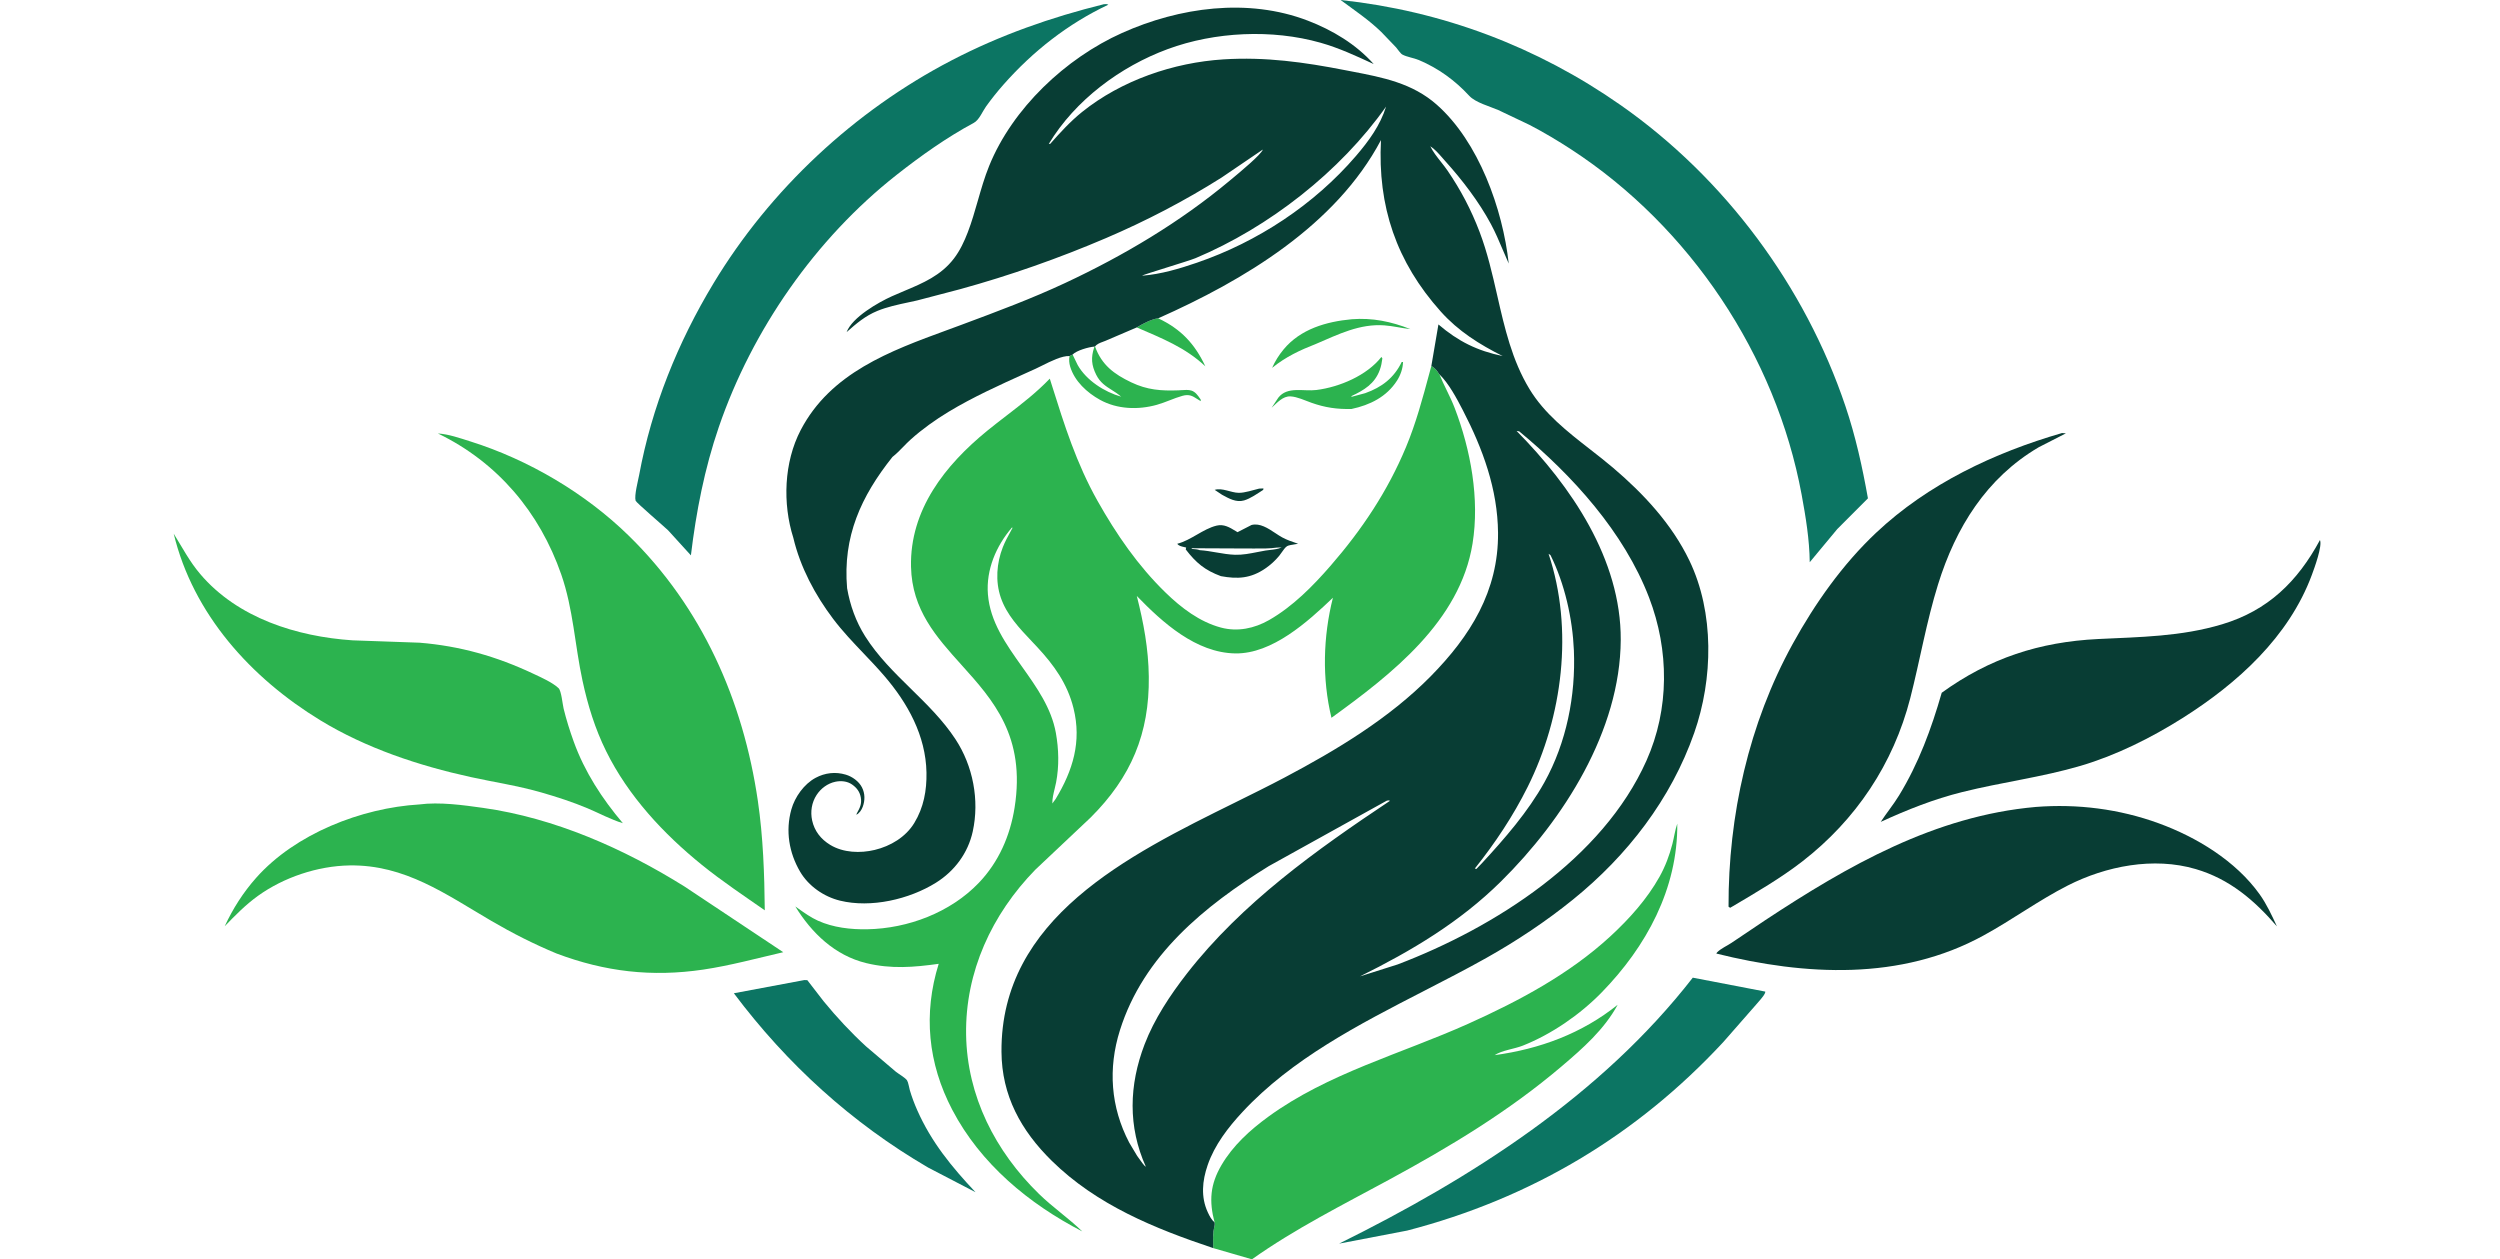
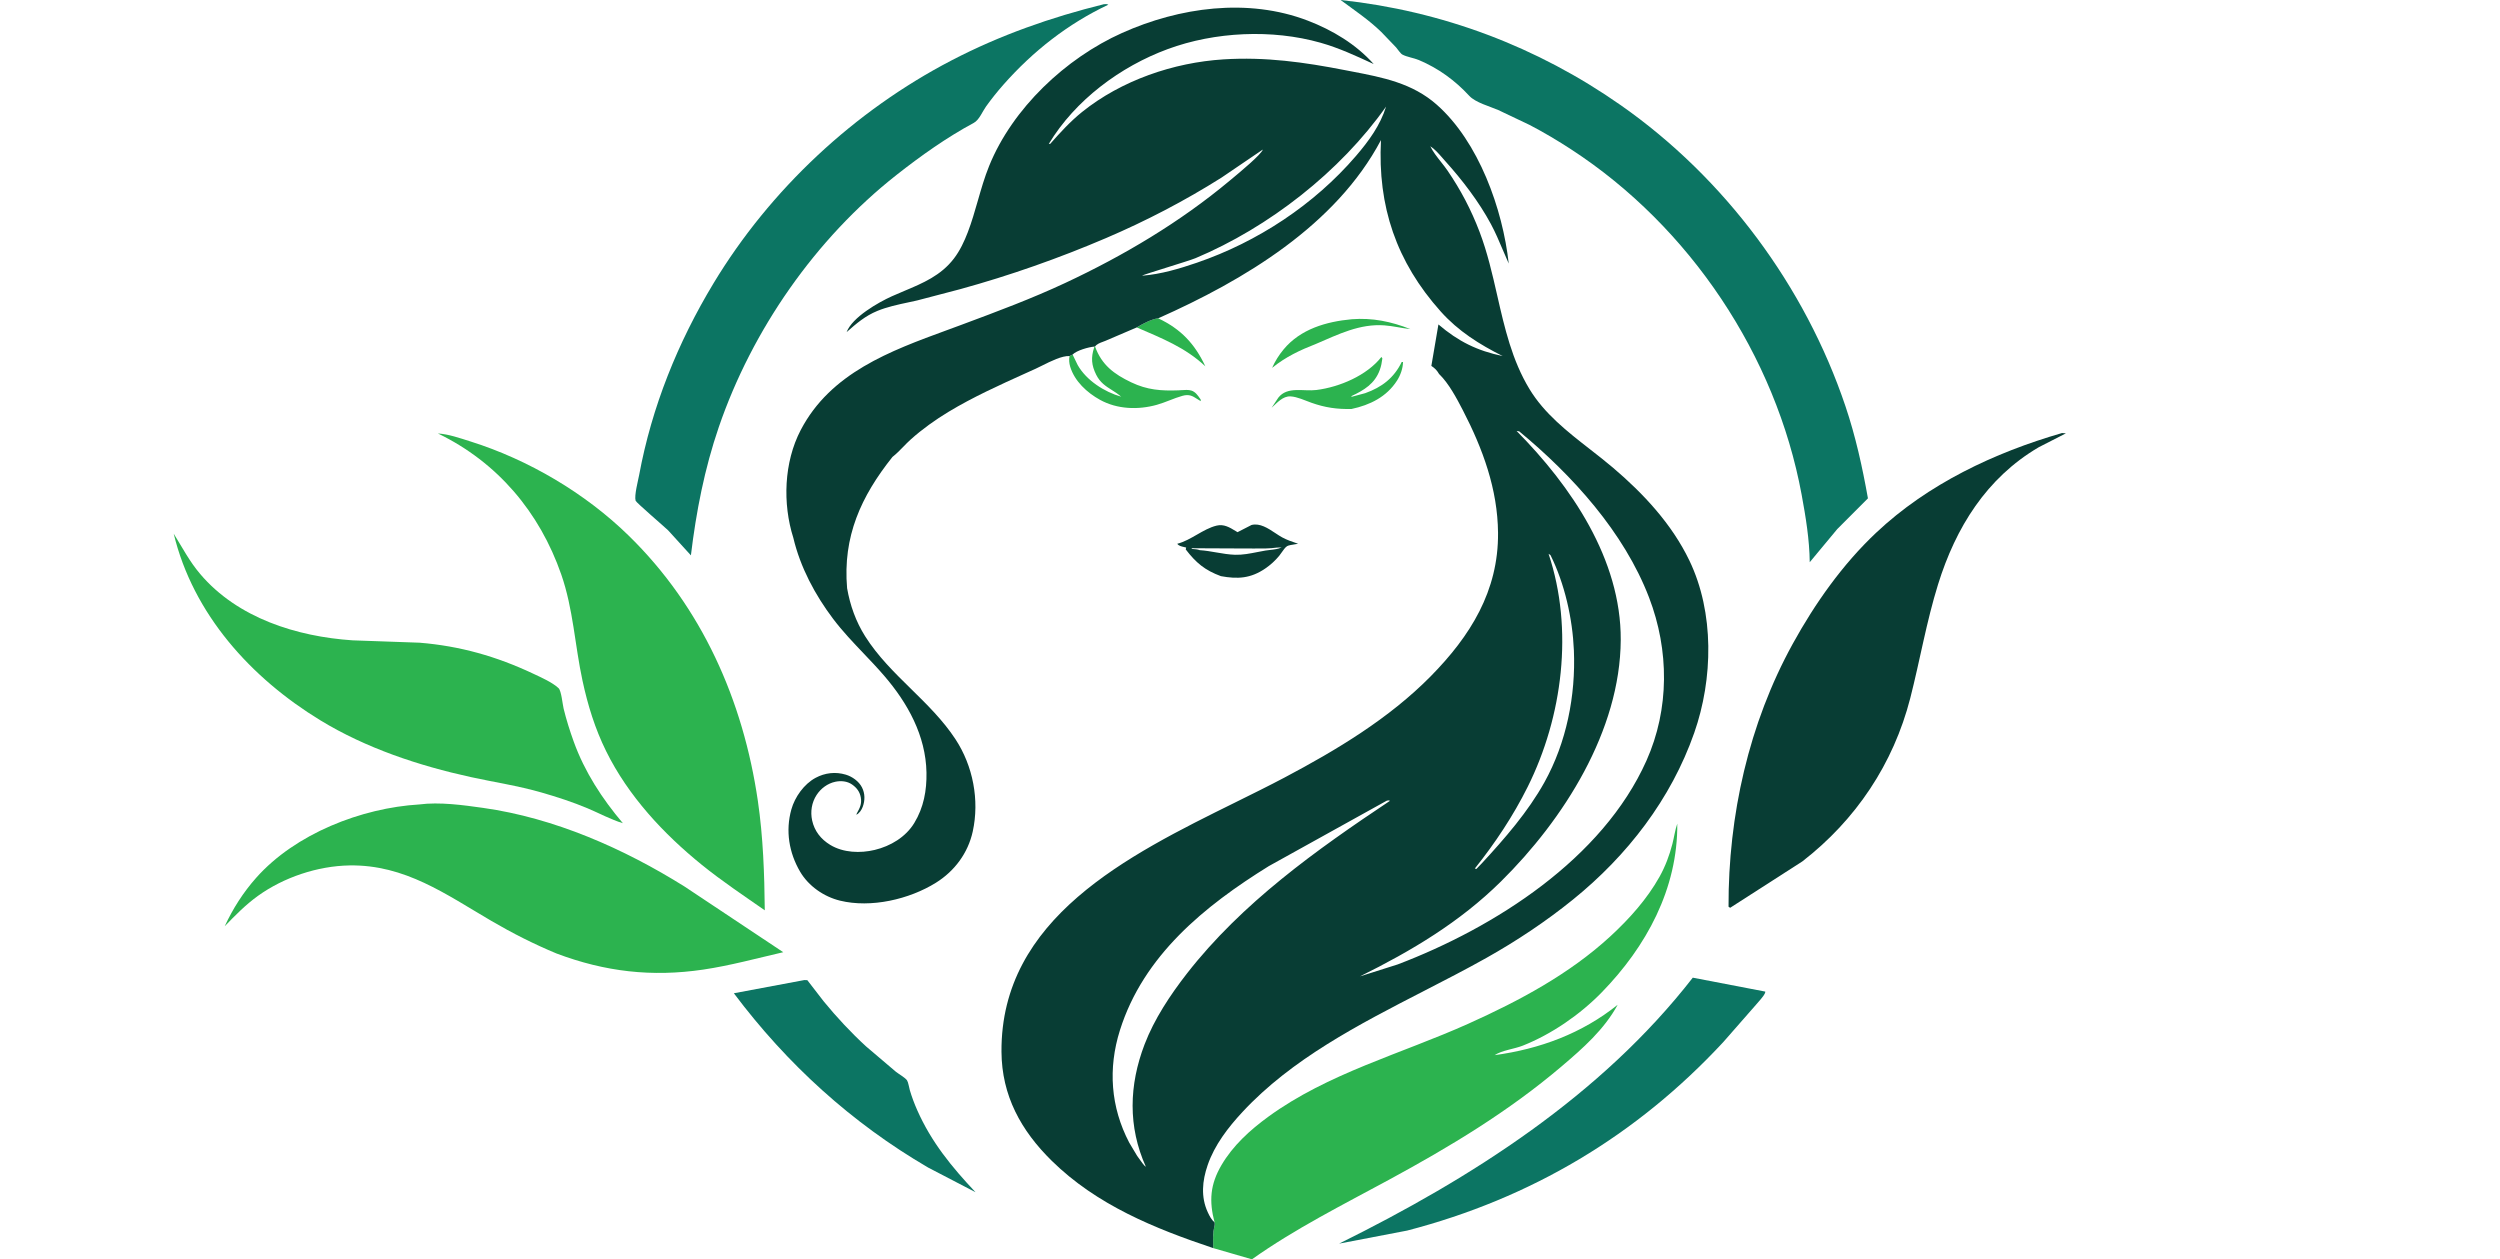
<svg xmlns="http://www.w3.org/2000/svg" width="403" height="203" viewBox="0 0 403 203" fill="none">
-   <path d="M202.969 78.765L203.666 78.733L203.631 78.967C202.709 79.555 201.582 80.369 200.539 80.67C199.263 81.038 198.072 80.343 196.994 79.758L195.809 78.967C196.994 78.585 198.439 79.425 199.669 79.444C200.682 79.459 201.972 79 202.969 78.765Z" fill="#083D34" />
  <path d="M183.246 52.78C184.144 52.223 185.658 51.426 186.701 51.312C190.37 53.038 192.605 55.434 194.302 59.052C191.06 55.993 187.263 54.526 183.246 52.78Z" fill="#2CB34F" />
  <path d="M217.904 51.462C221.243 51.203 224.258 51.83 227.351 53.049C225.956 52.903 224.569 52.554 223.178 52.45C219.184 52.154 215.739 53.9 212.179 55.42C209.543 56.45 207.277 57.511 205.063 59.299C205.544 58.224 206.158 57.241 206.909 56.333C209.633 53.036 213.811 51.84 217.904 51.462Z" fill="#2CB34F" />
  <path d="M222.681 57.545L222.837 57.773C222.758 58.413 222.647 59.015 222.426 59.624C221.615 61.867 219.882 62.897 217.842 63.856L217.884 63.965L220.068 63.379C222.756 62.425 224.715 60.92 225.955 58.354H226.167C226.149 59.385 225.758 60.48 225.205 61.344C223.524 63.978 220.826 65.3 217.86 65.928C215.533 65.981 213.592 65.704 211.393 64.921C210.372 64.558 209.124 63.959 208.047 63.898C206.789 63.826 205.863 64.942 204.984 65.731L206.064 64.105C207.534 62.226 210.13 63.131 212.214 62.866C215.953 62.39 220.337 60.525 222.681 57.545Z" fill="#2CB34F" />
  <path fill-rule="evenodd" clip-rule="evenodd" d="M172.903 57.157L172.414 57.395C172.289 57.929 172.351 58.561 172.507 59.086C173.217 61.457 175.234 63.3 177.334 64.459C180.096 65.983 183.473 66.098 186.474 65.258C187.177 65.061 187.859 64.797 188.541 64.533C189.221 64.269 189.9 64.007 190.599 63.81C191.71 63.499 192.247 63.843 192.978 64.311C193.156 64.425 193.345 64.547 193.558 64.668L193.555 64.417C193.523 64.37 193.491 64.323 193.459 64.276C193.093 63.743 192.701 63.171 192.062 62.964C191.592 62.812 190.966 62.856 190.413 62.895C190.248 62.906 190.09 62.917 189.944 62.923C187.163 63.025 184.926 62.861 182.358 61.634C179.594 60.314 177.587 58.835 176.523 55.861L176.428 55.87L176.37 56.043C175.843 57.651 175.944 58.882 176.707 60.41C177.341 61.679 178.25 62.253 179.209 62.858C179.714 63.177 180.233 63.505 180.733 63.947C178.046 63.191 175.125 61.323 173.724 58.847L172.903 57.157Z" fill="#2CB34F" />
  <path fill-rule="evenodd" clip-rule="evenodd" d="M205.584 85.936C204.402 85.153 203.09 84.284 201.749 84.626L199.489 85.787C199.383 85.724 199.278 85.66 199.174 85.596C198.219 85.014 197.284 84.443 196.102 84.733C195.002 85.003 193.981 85.591 192.95 86.183C191.931 86.769 190.902 87.361 189.778 87.657C189.989 87.986 190.448 88.088 190.867 88.182C190.986 88.208 191.101 88.234 191.207 88.264L191.139 88.567C192.806 90.735 194.217 91.914 196.807 92.875C199.507 93.375 201.61 93.25 203.957 91.646C204.806 91.067 205.572 90.37 206.224 89.575C206.336 89.439 206.459 89.262 206.588 89.076C206.867 88.674 207.177 88.227 207.482 88.039C207.703 87.902 208.301 87.809 208.774 87.736C208.969 87.706 209.143 87.679 209.259 87.654L209.116 87.605C208.293 87.326 207.464 87.046 206.699 86.632C206.344 86.44 205.971 86.192 205.584 85.936ZM206.598 88.244L205.832 88.273C204.623 88.439 203.394 88.429 202.169 88.419C201.732 88.415 201.295 88.412 200.86 88.416L192.486 88.378C192.43 88.376 192.385 88.37 192.347 88.365C192.226 88.35 192.175 88.344 192.057 88.479C192.141 88.487 192.226 88.493 192.311 88.5C192.682 88.528 193.062 88.556 193.407 88.688C194.301 88.746 195.188 88.899 196.073 89.052C197.075 89.225 198.075 89.398 199.08 89.43C200.286 89.469 201.513 89.226 202.718 88.988C203.139 88.905 203.558 88.822 203.973 88.752C204.217 88.71 204.478 88.681 204.743 88.652C205.386 88.58 206.057 88.506 206.598 88.244Z" fill="#083D34" />
  <path d="M129.653 157.987L130.139 158.001L132.78 161.42C134.875 163.977 137.177 166.452 139.615 168.685L144.422 172.772C144.838 173.103 145.943 173.741 146.212 174.151C146.423 174.472 146.545 175.338 146.663 175.735C146.99 176.836 147.387 177.897 147.851 178.947C150.152 184.144 153.398 188.081 157.25 192.182L149.621 188.213C137.279 181.014 126.872 171.531 118.299 160.114L129.653 157.987Z" fill="#0C7563" />
  <path d="M272.878 157.601L284.561 159.844C284.554 159.964 284.561 159.994 284.502 160.119C284.229 160.724 283.493 161.43 283.057 161.974L277.818 167.955C263.84 183.041 246.756 193.194 226.839 198.367L215.861 200.473C237.225 189.904 258.081 176.625 272.878 157.601Z" fill="#0C7563" />
  <path d="M28 86.03C29.412 88.287 30.522 90.469 32.273 92.532C38.305 99.637 47.846 102.619 56.841 103.223L67.636 103.604C74.144 104.132 80.046 105.811 85.94 108.59C87.196 109.183 89.034 109.986 90.043 110.936C90.493 111.358 90.69 113.551 90.85 114.208C91.291 116.02 91.856 117.808 92.489 119.562C94.246 124.432 97.074 128.77 100.409 132.702C98.45 132.11 96.567 131.074 94.678 130.283C92.289 129.282 89.782 128.47 87.295 127.752C83.539 126.667 79.694 126.098 75.884 125.263C67.493 123.424 59.008 120.605 51.645 116.116C40.466 109.302 31.133 99.009 28 86.03Z" fill="#2CB34F" />
-   <path d="M373.979 87.051C374.384 88.022 373.093 91.53 372.677 92.657C368.964 102.69 360.65 110.182 351.812 115.761C346.785 118.933 341.108 121.769 335.393 123.45C329.118 125.296 322.657 126.096 316.328 127.676C311.726 128.824 307.478 130.514 303.172 132.488C304.12 131.041 305.231 129.694 306.131 128.221C309.29 123.049 311.34 117.473 313.005 111.672C320.703 106.097 328.766 103.476 338.199 103.012C345.038 102.676 351.583 102.625 358.21 100.635C365.6 98.415 370.373 93.737 373.979 87.051Z" fill="#083D34" />
-   <path d="M328.182 130.079C334.872 129.555 341.631 130.405 347.947 132.703C354.085 134.936 360.396 138.768 364.253 144.162C365.396 145.761 366.214 147.555 367.039 149.329C363.375 145.092 359.403 141.693 353.935 140.089C347.163 138.102 339.511 139.599 333.318 142.747C328.627 145.132 324.366 148.284 319.739 150.803C306.399 158.123 290.982 157.269 276.678 153.715C276.728 153.613 276.732 153.589 276.821 153.495C277.362 152.941 278.441 152.433 279.103 151.998L284.523 148.356C297.897 139.54 311.899 131.513 328.182 130.079Z" fill="#083D34" />
  <path d="M177.934 0.681C178.245 0.658 178.377 0.623 178.664 0.757C172.152 3.829 166.511 8.26 161.76 13.64C160.765 14.766 159.823 15.945 158.947 17.167C158.371 17.971 157.852 19.335 156.974 19.807C152.605 22.155 148.416 25.134 144.519 28.2C131.472 38.464 121.244 53.173 115.874 68.835C113.568 75.563 112.22 82.479 111.374 89.524L107.701 85.49C107.151 84.952 102.546 81.009 102.462 80.718C102.218 79.878 102.861 77.488 103.032 76.565C105.068 65.588 109.264 55.203 115.02 45.667C124.155 30.534 137.747 17.864 153.42 9.719C161.217 5.666 169.423 2.785 177.934 0.681Z" fill="#0C7563" />
  <path d="M67.6 129.676C70.853 129.25 74.662 129.78 77.888 130.234C89.38 131.854 100.572 136.793 110.364 142.92L126.26 153.496C121.995 154.478 117.69 155.659 113.363 156.299C105.081 157.525 97.525 156.648 89.714 153.704C86.103 152.204 82.607 150.435 79.231 148.462C71.886 144.169 65.284 139.361 56.339 139.507C51.212 139.591 45.738 141.423 41.581 144.415C39.587 145.852 37.925 147.546 36.226 149.308C37.538 146.468 39.221 143.839 41.297 141.501C47.609 134.392 58.266 130.237 67.6 129.676Z" fill="#2CB34F" />
  <path d="M216.107 0C232.467 1.749 247.809 7.529 261.283 16.968C278.03 28.698 290.966 46.119 297.488 65.487C299.131 70.364 300.21 75.272 301.111 80.333L296.165 85.29L291.729 90.628C291.688 86.978 291.082 83.305 290.42 79.723C286.277 57.309 272.398 36.545 253.306 24.103C251.127 22.683 248.884 21.345 246.577 20.143L241.518 17.737C240.166 17.152 237.848 16.535 236.844 15.447C234.526 12.94 231.871 11.014 228.726 9.682C227.93 9.345 226.765 9.181 226.062 8.796C225.749 8.623 225.306 7.938 225.053 7.646L222.667 5.159C220.652 3.197 218.358 1.671 216.107 0Z" fill="#0C7563" />
  <path d="M195.789 197.056C194.89 193.622 195.064 190.959 196.897 187.824C198.742 184.67 201.502 182.169 204.423 180.036C214.045 173.011 225.931 169.862 236.684 165.03C244.866 161.353 252.995 157.021 259.631 150.899C262.642 148.119 265.508 144.93 267.517 141.333C268.451 139.658 269.11 137.891 269.592 136.036C269.869 134.966 270.017 133.808 270.378 132.769C270.471 143.257 265.376 152.619 258.183 159.985C254.697 163.557 250.122 166.713 245.475 168.557C244.121 169.095 242.089 169.309 240.939 170.092C248.209 169.099 254.995 166.603 260.765 161.973C258.597 165.965 255.159 168.985 251.745 171.888C243.18 179.17 233.753 184.836 223.899 190.18C216.446 194.222 208.741 198.085 201.814 203L195.574 201.195C195.577 200.152 195.453 198.884 195.721 197.879C195.806 197.558 195.837 197.384 195.789 197.056Z" fill="#2CB34F" />
  <path d="M70.589 69.873C72.336 69.982 74.194 70.645 75.857 71.168C85.189 74.107 94.339 79.498 101.356 86.355C113.15 97.88 119.802 112.917 122.167 129.105C123.019 134.939 123.224 140.858 123.283 146.743C119.88 144.373 116.381 142.038 113.156 139.43C106.937 134.401 101.266 128.299 97.707 121.085C95.908 117.438 94.753 113.68 93.897 109.713C92.661 103.98 92.411 98.181 90.479 92.618C86.984 82.555 80.188 74.517 70.589 69.873Z" fill="#2CB34F" />
-   <path d="M332.398 69.806L333.025 69.855L328.632 72.101C320.203 77.059 315.267 85.043 312.417 94.198C310.542 100.22 309.496 106.446 307.933 112.546C305.219 123.123 299.165 132.176 290.543 138.856C287.059 141.556 283.159 143.818 279.371 146.063L278.9 146.336L278.641 146.164C278.591 131.495 281.896 116.655 288.998 103.77C292.579 97.267 297.015 90.981 302.435 85.875C310.787 78.011 321.478 72.966 332.398 69.806Z" fill="#083D34" />
-   <path fill-rule="evenodd" clip-rule="evenodd" d="M232.01 60.341C231.653 59.713 231.335 59.386 230.735 58.982C230.627 59.383 230.519 59.783 230.412 60.184C229.335 64.193 228.264 68.184 226.665 72.03C223.704 79.155 219.539 85.389 214.495 91.191C211.63 94.487 208.39 97.775 204.574 99.956C202.205 101.308 199.49 101.881 196.812 101.164C193.37 100.243 190.406 97.971 187.892 95.528C183.444 91.208 179.942 86.11 176.913 80.727C173.521 74.698 171.58 68.525 169.538 62.027C169.434 61.699 169.331 61.369 169.227 61.039C167.072 63.286 164.679 65.128 162.263 66.988C161.22 67.79 160.173 68.596 159.14 69.439C152.357 74.97 146.658 82.169 146.856 91.355C147.007 98.315 150.941 102.684 154.994 107.185C160.09 112.844 165.373 118.711 163.551 130.198C162.831 134.731 160.996 138.951 157.802 142.295C153.222 147.091 146.372 149.678 139.803 149.799C137.133 149.848 134.306 149.525 131.853 148.416C130.701 147.895 129.66 147.154 128.631 146.422C128.489 146.321 128.347 146.22 128.204 146.119C130.846 150.415 134.592 154.031 139.646 155.255C143.661 156.228 147.277 155.931 151.318 155.367C148.802 163.428 149.586 171.409 153.504 178.897C158.065 187.613 165.841 194.049 174.464 198.506C173.366 197.438 172.18 196.47 170.993 195.502C169.798 194.527 168.602 193.552 167.495 192.473C160.452 185.604 155.886 176.712 155.736 166.763C155.585 156.655 159.894 147.375 166.886 140.202L175.829 131.766C182.322 125.287 185.299 118.257 185.187 109.08C185.133 104.58 184.354 100.414 183.251 96.068C187.414 100.365 192.798 105.232 199.126 105.331C205.09 105.424 210.827 100.21 214.865 96.358C213.288 102.631 213.098 109.394 214.632 115.708C224.29 108.719 235.357 100.169 237.375 87.621C238.534 80.423 237.085 72.546 234.498 65.778C234.127 64.805 233.672 63.868 233.218 62.932C232.802 62.077 232.388 61.222 232.037 60.341L232.01 60.341ZM163.22 85.095C163.217 85.081 163.19 85.074 163.129 85.031C160.58 88.005 158.939 91.824 159.252 95.802C159.6 100.226 162.163 103.832 164.747 107.466C167.107 110.787 169.485 114.131 170.206 118.146C170.676 120.769 170.746 123.496 170.245 126.12C170.183 126.449 170.098 126.792 170.013 127.141C169.818 127.936 169.615 128.763 169.639 129.52L170.168 128.8C172.959 124.184 174.38 119.54 173.052 114.177C172.073 110.22 169.903 107.212 167.171 104.276C166.883 103.967 166.59 103.658 166.295 103.348C164.312 101.255 162.28 99.112 161.331 96.341C160.428 93.703 160.65 90.771 161.662 88.194C162.002 87.329 162.445 86.518 162.889 85.705C162.982 85.534 163.076 85.362 163.169 85.19C163.203 85.127 163.223 85.108 163.22 85.095Z" fill="#2CB34F" />
+   <path d="M332.398 69.806L333.025 69.855L328.632 72.101C320.203 77.059 315.267 85.043 312.417 94.198C310.542 100.22 309.496 106.446 307.933 112.546C305.219 123.123 299.165 132.176 290.543 138.856L278.9 146.336L278.641 146.164C278.591 131.495 281.896 116.655 288.998 103.77C292.579 97.267 297.015 90.981 302.435 85.875C310.787 78.011 321.478 72.966 332.398 69.806Z" fill="#083D34" />
  <path fill-rule="evenodd" clip-rule="evenodd" d="M127.886 86.702C126.132 81.176 126.37 74.513 129.069 69.337C133.886 60.098 143.493 56.576 152.672 53.212C153.451 52.926 154.227 52.641 154.998 52.355L155.192 52.282C160.783 50.2 166.305 48.142 171.717 45.612C181.124 41.213 190.222 35.812 198.212 29.137C198.291 29.072 198.393 28.987 198.514 28.886L198.518 28.884L198.518 28.884C199.828 27.797 203.345 24.881 203.569 24.106L196.907 28.631C191.008 32.358 184.736 35.622 178.319 38.367C170.69 41.632 162.811 44.403 154.812 46.606L147.842 48.433C147.381 48.538 146.911 48.639 146.437 48.74C144.744 49.101 143 49.473 141.438 50.117C139.467 50.928 138.056 52.141 136.475 53.538C137.38 51.141 141.585 48.742 143.789 47.751C144.451 47.453 145.115 47.174 145.775 46.897C148.775 45.637 151.675 44.42 153.773 41.675C154.743 40.406 155.439 38.925 156.009 37.437C156.645 35.778 157.134 34.073 157.623 32.366C158.165 30.476 158.707 28.585 159.449 26.753C163.216 17.453 171.79 9.387 180.869 5.317C190.117 1.17 201.151 -0.376 210.808 3.325C214.783 4.848 218.588 7.127 221.44 10.327L221.332 10.277C218.547 8.987 215.826 7.727 212.863 6.886C205.058 4.673 195.84 5.111 188.251 7.909C180.616 10.723 173.312 16.144 169.071 23.189H169.294C170.879 21.39 172.554 19.559 174.426 18.054C180.769 12.953 189.175 10.075 197.245 9.57C203.99 9.148 210.216 10.018 216.82 11.309C217.198 11.383 217.576 11.455 217.952 11.528L217.955 11.528C222.899 12.479 227.665 13.395 231.603 16.873C238.375 22.852 242.243 33.706 243.207 42.481C242.871 41.743 242.555 40.997 242.239 40.251C241.648 38.856 241.057 37.462 240.339 36.123C238.393 32.501 235.705 28.995 232.953 25.946C232.805 25.783 232.656 25.611 232.503 25.435C231.913 24.757 231.278 24.025 230.557 23.573C230.977 24.443 231.641 25.284 232.291 26.108L232.291 26.108L232.291 26.108C232.658 26.573 233.021 27.032 233.332 27.488C235.475 30.617 237.148 33.814 238.503 37.367C239.772 40.694 240.564 44.169 241.354 47.635C242.548 52.87 243.737 58.084 246.557 62.728C248.97 66.702 252.662 69.58 256.32 72.43L256.32 72.43C257.571 73.405 258.818 74.376 260.008 75.388C264.933 79.572 269.492 84.466 272.323 90.347C276.373 98.759 276.155 109.442 273.114 118.127C269.371 128.815 262.324 137.926 253.572 145.004C249.229 148.518 244.45 151.698 239.58 154.43C236.338 156.249 232.959 157.987 229.551 159.739C219.027 165.151 208.222 170.707 200.287 179.251C197.967 181.749 195.792 184.565 194.672 187.82C193.806 190.34 193.548 192.967 194.705 195.441C194.992 196.054 195.272 196.603 195.789 197.055C195.837 197.384 195.806 197.558 195.721 197.878C195.517 198.642 195.54 199.556 195.561 200.409C195.568 200.679 195.574 200.944 195.574 201.195C186.124 198.035 176.779 194.236 169.544 187.121C164.585 182.244 161.484 176.626 161.439 169.549C161.3 148.034 181.773 137.921 199.116 129.356C201.869 127.996 204.543 126.675 207.043 125.354C215.433 120.92 223.928 115.82 230.635 109.012C237.012 102.537 241.562 95.276 241.484 85.905C241.425 78.846 239.016 72.321 235.814 66.134C234.819 64.212 233.576 61.859 232.037 60.341L232.01 60.341C231.653 59.713 231.335 59.385 230.735 58.982L231.874 52.3C235.067 55.03 238.116 56.54 242.232 57.397C238.469 55.505 235.087 53.39 232.246 50.215C225.09 42.214 222.057 33.262 222.613 22.579C215.329 36.359 200.491 45.185 186.701 51.312C185.658 51.426 184.145 52.222 183.246 52.78L178.175 54.95C178.061 54.998 177.936 55.044 177.807 55.091C177.325 55.268 176.788 55.466 176.523 55.86L176.428 55.87C175.523 55.93 173.525 56.499 172.903 57.157L172.414 57.395C171.195 57.327 169.382 58.233 167.978 58.936L167.978 58.936C167.595 59.127 167.243 59.304 166.941 59.441C166.387 59.693 165.832 59.943 165.277 60.194L165.277 60.194C161.08 62.092 156.859 64 152.916 66.379C150.786 67.664 148.672 69.174 146.818 70.834C146.4 71.208 146.002 71.617 145.605 72.025L145.605 72.025C145.045 72.6 144.485 73.175 143.865 73.658C138.79 80.024 135.837 86.5 136.553 94.818C137.034 97.576 137.962 100.188 139.459 102.563C141.481 105.77 144.171 108.411 146.862 111.053C149.44 113.583 152.019 116.115 154.013 119.148C156.853 123.465 157.912 128.987 156.806 134.038C156.045 137.512 153.875 140.421 150.881 142.29C146.569 144.982 140.391 146.406 135.406 145.184C132.806 144.546 130.343 142.843 128.978 140.517C127.183 137.459 126.604 133.917 127.565 130.486C128.129 128.474 129.611 126.388 131.469 125.389C132.993 124.57 134.696 124.378 136.346 124.875C137.384 125.187 138.452 125.947 138.95 126.929C139.454 127.919 139.453 129.025 139.073 130.057C138.889 130.556 138.527 131.112 138.038 131.34L138.123 131.108C138.605 130.237 138.943 129.608 138.762 128.557C138.605 127.641 138.101 126.982 137.352 126.46C136.573 125.917 135.558 125.825 134.645 126.021C133.407 126.288 132.319 127.095 131.633 128.153C130.841 129.375 130.609 130.845 130.918 132.258C131.293 133.974 132.334 135.285 133.828 136.194C135.924 137.469 138.675 137.569 141.014 137.005C143.558 136.393 146.002 134.933 147.382 132.666C148.899 130.176 149.401 127.425 149.348 124.535C149.239 118.584 146.318 113.326 142.511 108.91C141.448 107.675 140.327 106.498 139.206 105.322L139.206 105.322C137.501 103.531 135.797 101.742 134.296 99.754C131.38 95.888 129.007 91.436 127.886 86.702ZM244.895 69.534L244.473 69.469C253.261 78.357 261.324 90.154 261.263 103.143C261.192 117.8 252.045 132.124 241.952 142.096C235.31 148.657 227.53 153.283 219.217 157.397L225.31 155.465C240.966 149.504 258.331 138.454 265.406 122.624C269.137 114.278 269.08 104.804 265.831 96.325C261.792 85.791 253.486 76.631 244.895 69.534ZM249.629 89.274L249.938 89.483C252.227 94.072 253.499 99.737 253.711 104.844C254.015 112.134 252.52 119.698 248.961 126.106C246.32 130.858 242.546 135.194 238.866 139.173L237.982 140.085L237.748 140C241.014 135.906 243.918 131.542 246.259 126.849C251.906 115.519 253.69 101.433 249.629 89.274ZM223.515 129.087C223.567 129.074 223.609 129.062 223.646 129.052C223.802 129.008 223.849 128.994 224.072 129.087C212.182 137.014 200.185 145.565 191.332 156.934C188.657 160.368 186.066 164.269 184.504 168.358C181.996 174.927 181.805 181.607 184.709 188.072C184.489 188.005 183.916 187.188 183.552 186.67C183.442 186.513 183.352 186.383 183.295 186.31L182.026 184.185C179.03 178.45 178.594 172.239 180.534 166.072C184.324 154.026 194.183 146.036 204.531 139.619L223.515 129.087ZM218.585 25.137C220.636 22.747 222.49 20.219 223.437 17.18C216.046 27.662 204.537 36.654 192.715 41.617C192.171 41.846 190.047 42.511 188.048 43.137C186.067 43.758 184.208 44.34 184.13 44.421L184.18 44.437C187.138 44.206 190.148 43.307 192.942 42.349C202.713 38.998 211.846 32.992 218.585 25.137Z" fill="#083D34" />
</svg>